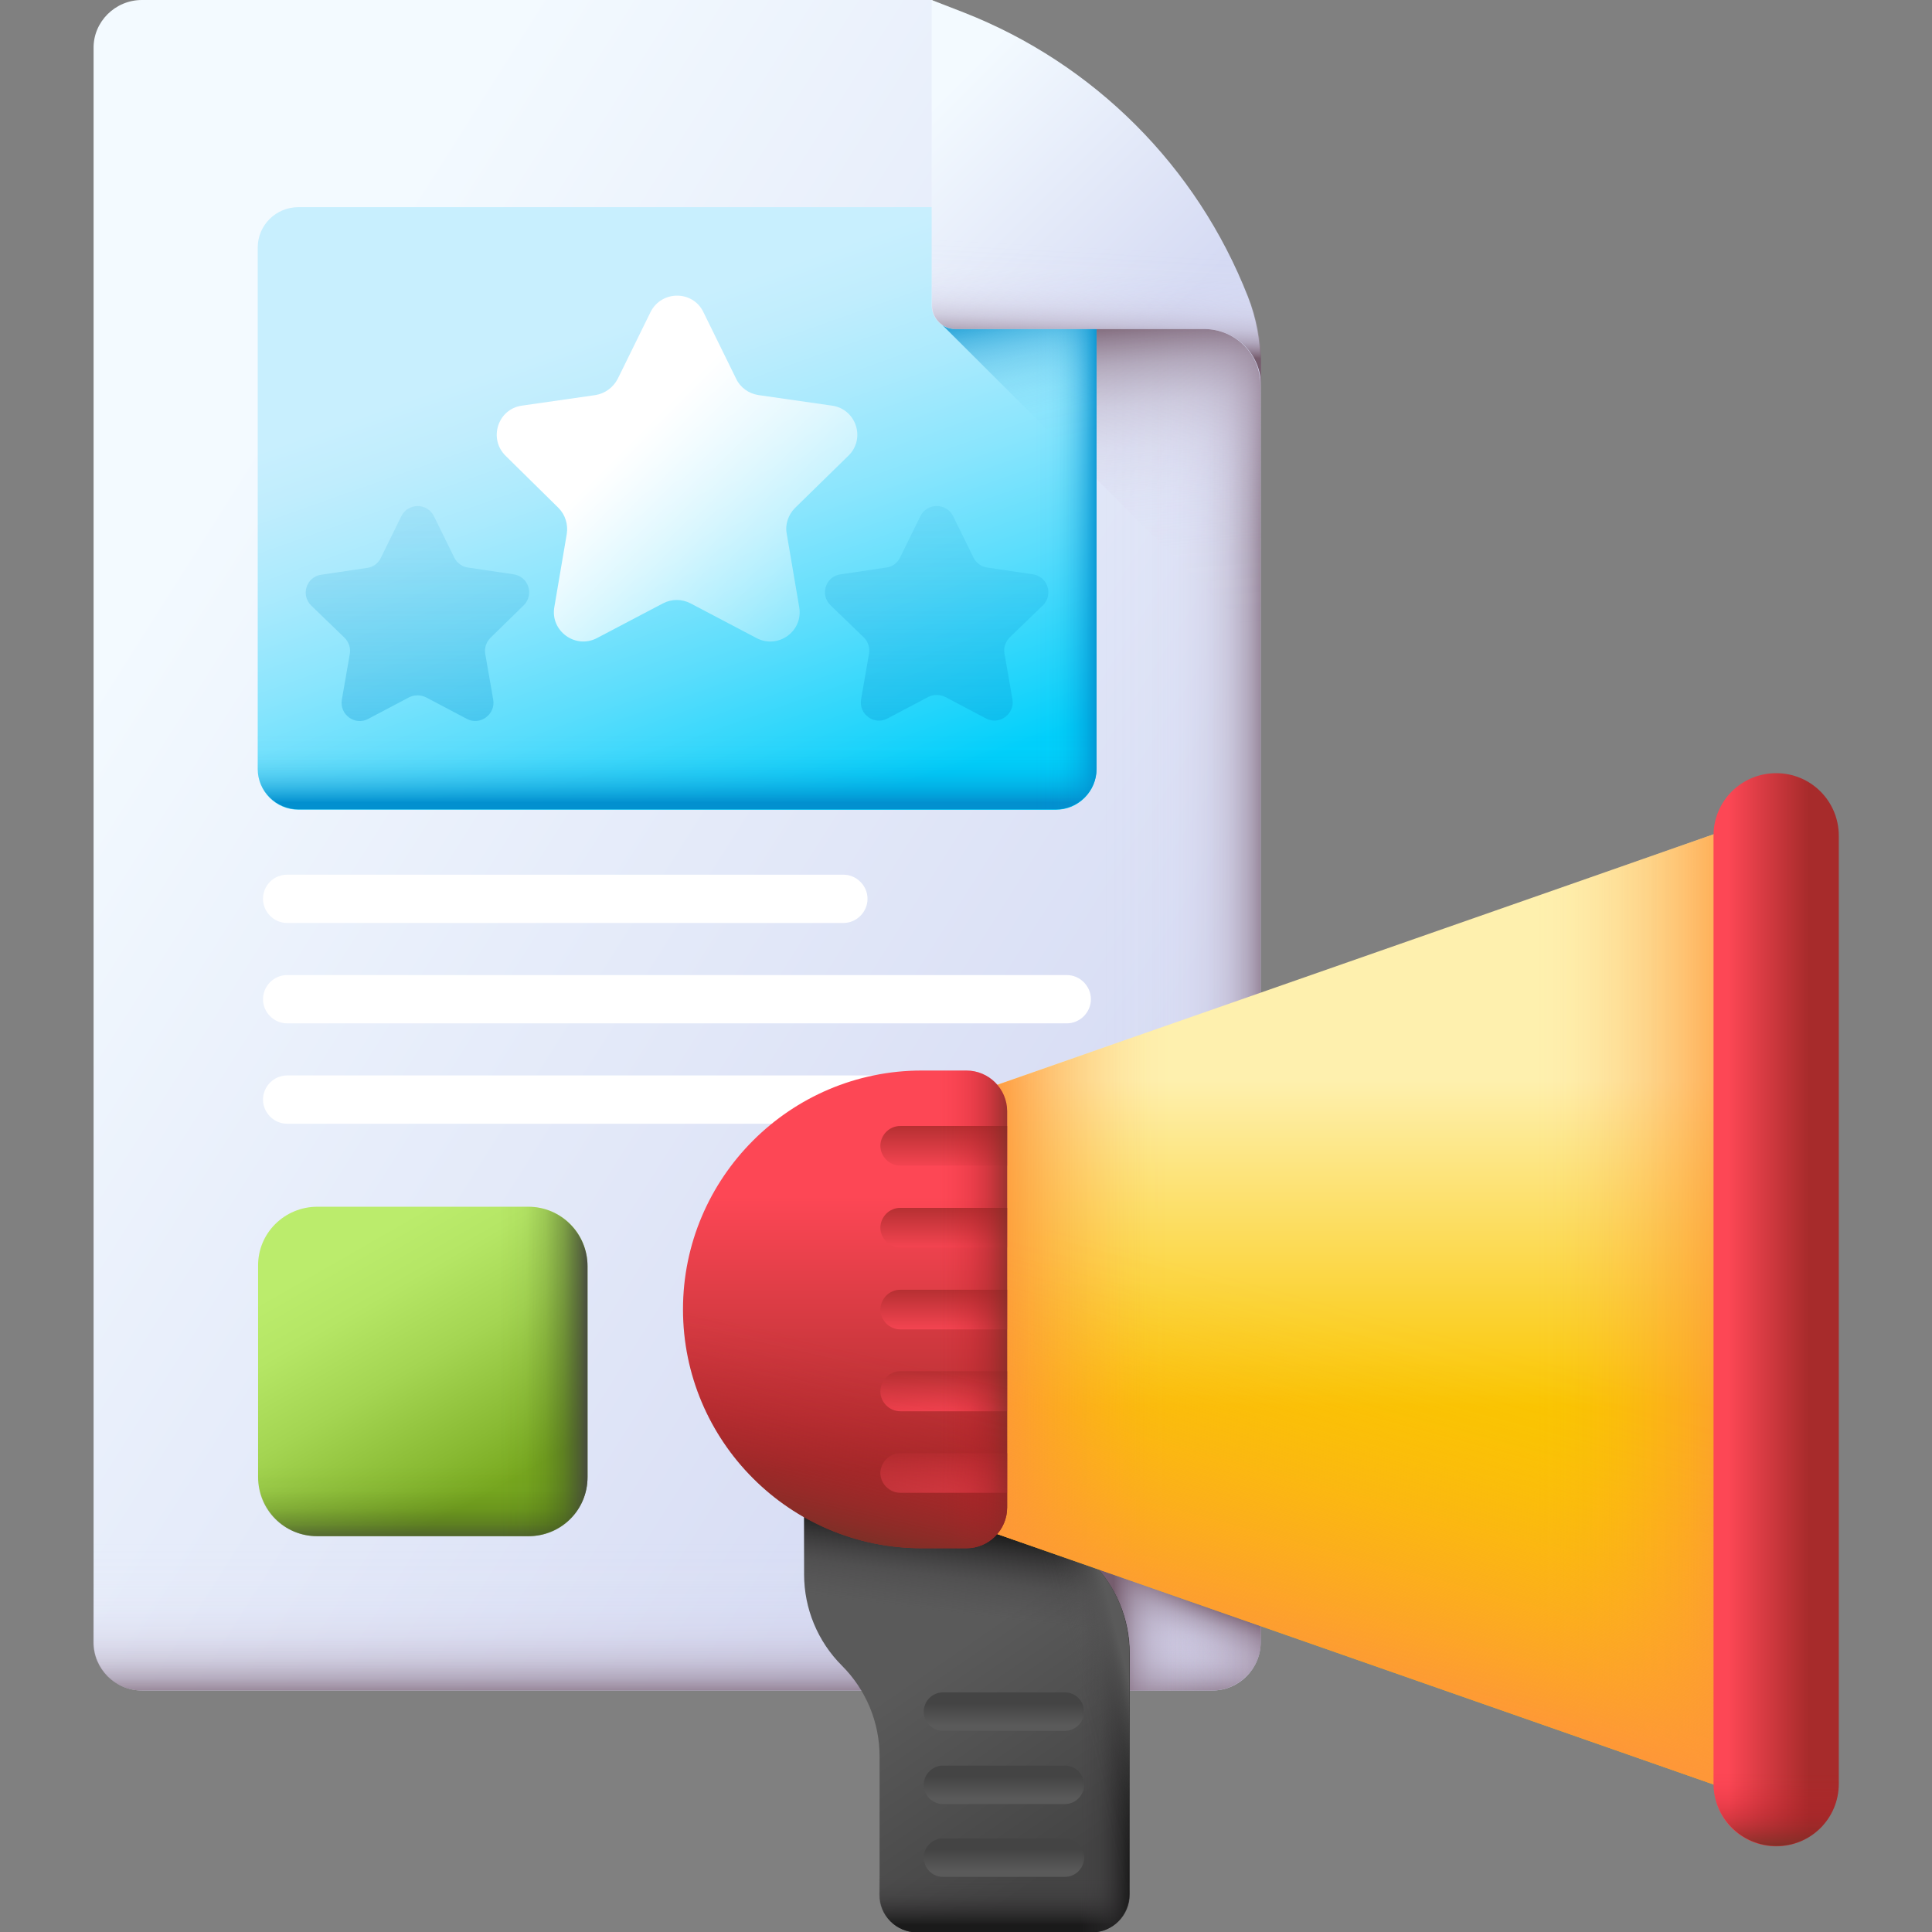
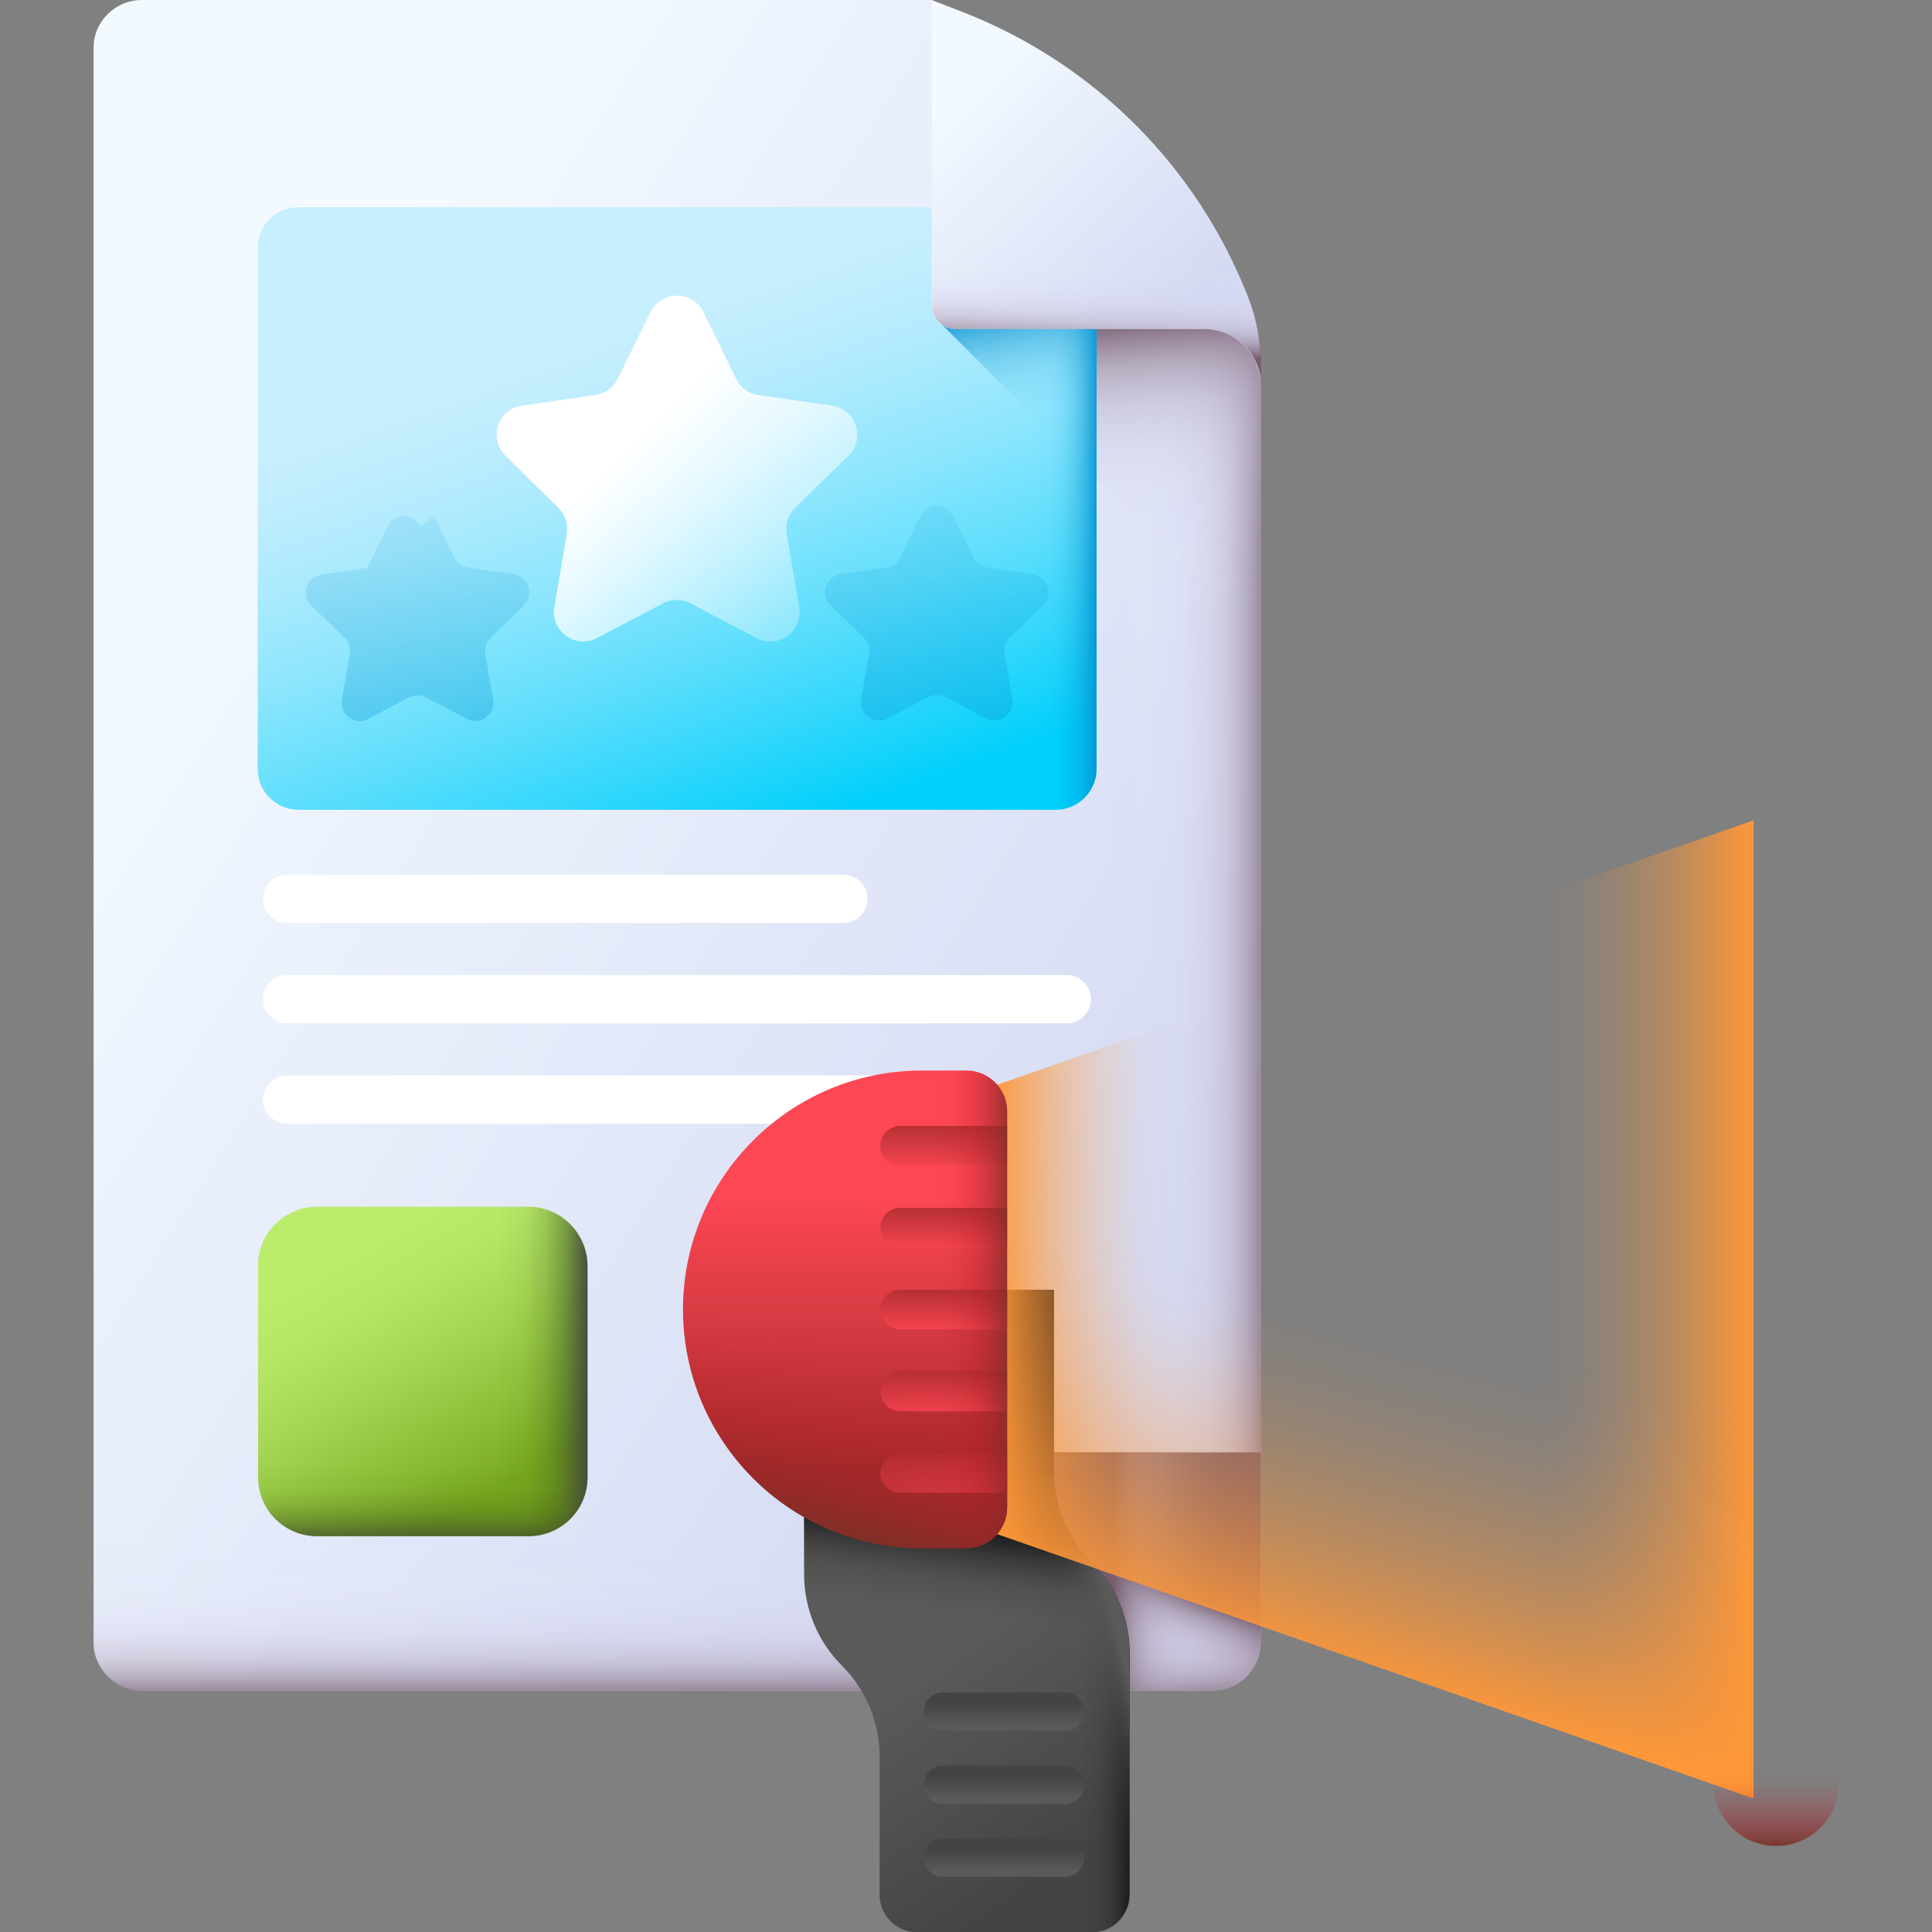
<svg xmlns="http://www.w3.org/2000/svg" xmlns:xlink="http://www.w3.org/1999/xlink" id="Layer_4" viewBox="0 0 512 512">
  <rect x="0" y="0" width="512" height="512" fill="#808080" stroke="none" />
  <linearGradient id="lg1">
    <stop offset="0" stop-color="#f3faff" />
    <stop offset="1" stop-color="#d5daf3" />
  </linearGradient>
  <linearGradient id="SVGID_1_" gradientTransform="matrix(1 0 0 -1 0 514)" gradientUnits="userSpaceOnUse" x1="37.773" x2="309.338" xlink:href="#lg1" y1="354.982" y2="183.026" />
  <linearGradient id="lg2">
    <stop offset="0" stop-color="#dbd5ef" stop-opacity="0" />
    <stop offset=".267" stop-color="#d8d2ec" stop-opacity=".023" />
    <stop offset=".443" stop-color="#d1c9e2" stop-opacity=".098" />
    <stop offset=".593" stop-color="#c4b9d1" stop-opacity=".225" />
    <stop offset=".729" stop-color="#b2a4ba" stop-opacity=".405" />
    <stop offset=".855" stop-color="#9a889c" stop-opacity=".638" />
    <stop offset=".971" stop-color="#7e6678" stop-opacity=".92" />
    <stop offset="1" stop-color="#765d6e" />
  </linearGradient>
  <linearGradient id="SVGID_00000000194281915505588950000002710419760906871441_" gradientTransform="matrix(1 0 0 -1 0 514)" gradientUnits="userSpaceOnUse" x1="292.13" x2="337.66" xlink:href="#lg2" y1="289.98" y2="289.98" />
  <linearGradient id="SVGID_00000163770517337374226980000006984799749538207657_" gradientTransform="matrix(1 0 0 -1 0 514)" gradientUnits="userSpaceOnUse" x1="298.138" x2="291.365" xlink:href="#lg2" y1="344.6" y2="429.075" />
  <linearGradient id="SVGID_00000012474914700208806070000010170653870620983713_" gradientTransform="matrix(1 0 0 -1 0 514)" gradientUnits="userSpaceOnUse" x1="162.287" x2="209.606" y1="427.669" y2="294.403">
    <stop offset="0" stop-color="#c8effe" />
    <stop offset=".103" stop-color="#c0edfd" />
    <stop offset=".258" stop-color="#abeafd" />
    <stop offset=".447" stop-color="#89e5fd" />
    <stop offset=".661" stop-color="#5addfc" />
    <stop offset=".895" stop-color="#1ed4fb" />
    <stop offset="1" stop-color="#01d0fb" />
  </linearGradient>
  <linearGradient id="lg3">
    <stop offset="0" stop-color="#0290cf" stop-opacity="0" />
    <stop offset=".219" stop-color="#0290cf" stop-opacity=".013" />
    <stop offset=".364" stop-color="#0290cf" stop-opacity=".056" />
    <stop offset=".487" stop-color="#0290cf" stop-opacity=".128" />
    <stop offset=".599" stop-color="#0290cf" stop-opacity=".231" />
    <stop offset=".702" stop-color="#0290cf" stop-opacity=".364" />
    <stop offset=".799" stop-color="#0290cf" stop-opacity=".528" />
    <stop offset=".892" stop-color="#0290cf" stop-opacity=".722" />
    <stop offset=".979" stop-color="#0290cf" stop-opacity=".941" />
    <stop offset="1" stop-color="#0290cf" />
  </linearGradient>
  <linearGradient id="SVGID_00000035511390848972186400000016950086195263808655_" gradientTransform="matrix(1 0 0 -1 0 514)" gradientUnits="userSpaceOnUse" x1="179.446" x2="179.446" xlink:href="#lg3" y1="319.336" y2="301.308" />
  <linearGradient id="SVGID_00000070076418350883568930000011558977749658328475_" gradientTransform="matrix(1 0 0 -1 0 514)" gradientUnits="userSpaceOnUse" x1="274.011" x2="291.393" xlink:href="#lg3" y1="379.343" y2="379.343" />
  <linearGradient id="SVGID_00000130606580963324391150000003650502172856688286_" gradientTransform="matrix(1 0 0 -1 0 514)" gradientUnits="userSpaceOnUse" x1="278.509" x2="270.905" xlink:href="#lg3" y1="396.668" y2="434.688" />
  <linearGradient id="SVGID_00000181075453580273854570000000515350449636106625_" gradientTransform="matrix(1 0 0 -1 0 514)" gradientUnits="userSpaceOnUse" x1="252.977" x2="166.253" y1="309.389" y2="396.114">
    <stop offset="0" stop-color="#fff" stop-opacity="0" />
    <stop offset=".092" stop-color="#fff" stop-opacity=".024" />
    <stop offset=".218" stop-color="#fff" stop-opacity=".092" />
    <stop offset=".362" stop-color="#fff" stop-opacity=".203" />
    <stop offset=".52" stop-color="#fff" stop-opacity=".359" />
    <stop offset=".69" stop-color="#fff" stop-opacity=".559" />
    <stop offset=".866" stop-color="#fff" stop-opacity=".798" />
    <stop offset="1" stop-color="#fff" />
  </linearGradient>
  <linearGradient id="SVGID_00000030478735442699810970000009997717580969746843_" gradientTransform="matrix(1 0 0 -1 0 514)" gradientUnits="userSpaceOnUse" x1="110.627" x2="110.627" xlink:href="#lg3" y1="498.769" y2="225.776" />
  <linearGradient id="SVGID_00000021830944955826488100000016180457064839860875_" gradientTransform="matrix(1 0 0 -1 0 514)" gradientUnits="userSpaceOnUse" x1="248.266" x2="248.266" xlink:href="#lg3" y1="498.769" y2="225.776" />
  <linearGradient id="SVGID_00000005945498312845037630000015975099219421301903_" gradientTransform="matrix(1 0 0 -1 0 514)" gradientUnits="userSpaceOnUse" x1="179.446" x2="179.446" xlink:href="#lg2" y1="105.832" y2="62.846" />
  <linearGradient id="SVGID_00000171713480587745982970000017977899376044061362_" gradientTransform="matrix(1 0 0 -1 0 514)" gradientUnits="userSpaceOnUse" x1="288.726" x2="299.775" xlink:href="#lg2" y1="62.295" y2="95.8" />
  <linearGradient id="SVGID_00000183243419337480160300000007524762952657870265_" gradientTransform="matrix(1 0 0 -1 0 514)" gradientUnits="userSpaceOnUse" x1="333.905" x2="295.132" xlink:href="#lg2" y1="97.527" y2="97.527" />
  <linearGradient id="SVGID_00000083801442158691770780000011053580623490883511_" gradientTransform="matrix(1 0 0 -1 0 514)" gradientUnits="userSpaceOnUse" x1="245.24" x2="305.058" xlink:href="#lg1" y1="484.526" y2="424.708" />
  <linearGradient id="SVGID_00000106827274849625842900000014803026148704261776_" gradientTransform="matrix(1 0 0 -1 0 514)" gradientUnits="userSpaceOnUse" x1="290.983" x2="289.557" xlink:href="#lg2" y1="448.764" y2="421.318" />
  <linearGradient id="SVGID_00000142877840244008341110000007403991856738505870_" gradientTransform="matrix(1 0 0 -1 0 514)" gradientUnits="userSpaceOnUse" x1="93.255" x2="130.315" y1="183.251" y2="118.633">
    <stop offset="0" stop-color="#bbec6c" />
    <stop offset=".198" stop-color="#b5e665" />
    <stop offset=".48" stop-color="#a4d552" />
    <stop offset=".812" stop-color="#89ba33" />
    <stop offset="1" stop-color="#78a91f" />
  </linearGradient>
  <linearGradient id="lg4">
    <stop offset="0" stop-color="#334c0f" stop-opacity="0" />
    <stop offset=".29" stop-color="#334b11" stop-opacity=".045" />
    <stop offset=".513" stop-color="#364a18" stop-opacity=".188" />
    <stop offset=".713" stop-color="#3a4825" stop-opacity=".429" />
    <stop offset=".899" stop-color="#404537" stop-opacity=".767" />
    <stop offset="1" stop-color="#444" />
  </linearGradient>
  <linearGradient id="SVGID_00000022551787681260495710000000368028496108831377_" gradientTransform="matrix(1 0 0 -1 0 514)" gradientUnits="userSpaceOnUse" x1="112.006" x2="112.006" xlink:href="#lg4" y1="125.102" y2="103.918" />
  <linearGradient id="SVGID_00000176027029906035329610000015277619826030240180_" gradientTransform="matrix(1 0 0 -1 0 514)" gradientUnits="userSpaceOnUse" x1="132.44" x2="156.309" xlink:href="#lg4" y1="150.557" y2="150.557" />
  <linearGradient id="lg5">
    <stop offset="0" stop-color="#5a5a5a" />
    <stop offset="1" stop-color="#444" />
  </linearGradient>
  <linearGradient id="SVGID_00000083782185428357731000000007749138500866289560_" gradientTransform="matrix(1 0 0 -1 429.579 -222.816)" gradientUnits="userSpaceOnUse" x1="-168.273" x2="-132.114" xlink:href="#lg5" y1="-653.813" y2="-706.544" />
  <linearGradient id="SVGID_00000178175231980100184990000000366435085947845271_" gradientTransform="matrix(1 0 0 -1 429.579 -222.816)" gradientUnits="userSpaceOnUse" x1="-163.491" x2="-163.491" xlink:href="#lg5" y1="-718.804" y2="-712.942" />
  <linearGradient id="SVGID_00000141442046664931590490000017528224789092052622_" gradientTransform="matrix(1 0 0 -1 429.579 -222.816)" gradientUnits="userSpaceOnUse" x1="-163.491" x2="-163.491" xlink:href="#lg5" y1="-699.469" y2="-693.607" />
  <linearGradient id="SVGID_00000139976342684409251780000001262844667556971412_" gradientTransform="matrix(1 0 0 -1 429.579 -222.816)" gradientUnits="userSpaceOnUse" x1="-163.491" x2="-163.491" xlink:href="#lg5" y1="-680.134" y2="-674.272" />
  <linearGradient id="lg6">
    <stop offset="0" stop-color="#433f43" stop-opacity="0" />
    <stop offset=".411" stop-color="#373537" stop-opacity=".269" />
    <stop offset="1" stop-color="#1a1a1a" />
  </linearGradient>
  <linearGradient id="SVGID_00000078039891186521379180000007917837837260099485_" gradientTransform="matrix(1 0 0 -1 429.579 -222.816)" gradientUnits="userSpaceOnUse" x1="-163.486" x2="-163.486" xlink:href="#lg6" y1="-719.809" y2="-732.984" />
  <linearGradient id="SVGID_00000100370598058132864070000000691462072926840739_" gradientTransform="matrix(1 0 0 -1 429.579 -222.816)" gradientUnits="userSpaceOnUse" x1="-143.459" x2="-130.129" xlink:href="#lg6" y1="-674.581" y2="-674.581" />
  <linearGradient id="SVGID_00000121982837342179390930000009290811258401970330_" gradientTransform="matrix(1 0 0 -1 429.579 -222.816)" gradientUnits="userSpaceOnUse" x1="-177.478" x2="-174.716" xlink:href="#lg6" y1="-650.144" y2="-628.047" />
  <linearGradient id="SVGID_00000004544896527971409200000007233019910427478430_" gradientTransform="matrix(1 0 0 -1 0 514)" gradientUnits="userSpaceOnUse" x1="284.671" x2="298.929" y1="65.598" y2="69.163">
    <stop offset="0" stop-color="#5a5a5a" stop-opacity="0" />
    <stop offset=".233" stop-color="#5a5a5a" stop-opacity=".039" />
    <stop offset=".438" stop-color="#5a5a5a" stop-opacity=".157" />
    <stop offset=".631" stop-color="#5a5a5a" stop-opacity=".357" />
    <stop offset=".817" stop-color="#5a5a5a" stop-opacity=".636" />
    <stop offset=".997" stop-color="#5a5a5a" stop-opacity=".993" />
    <stop offset="1" stop-color="#5a5a5a" />
  </linearGradient>
  <linearGradient id="SVGID_00000117636343274736823650000001751761605838522773_" gradientTransform="matrix(1 0 0 -1 429.579 -222.816)" gradientUnits="userSpaceOnUse" x1="-85.758" x2="-85.758" y1="-508.882" y2="-595.63">
    <stop offset="0" stop-color="#fef0ae" />
    <stop offset="1" stop-color="#fac600" />
  </linearGradient>
  <linearGradient id="lg7">
    <stop offset="0" stop-color="#fe9738" stop-opacity="0" />
    <stop offset=".102" stop-color="#fe9738" stop-opacity=".02" />
    <stop offset=".227" stop-color="#fe9738" stop-opacity=".078" />
    <stop offset=".361" stop-color="#fe9738" stop-opacity=".175" />
    <stop offset=".505" stop-color="#fe9738" stop-opacity=".31" />
    <stop offset=".654" stop-color="#fe9738" stop-opacity=".483" />
    <stop offset=".808" stop-color="#fe9738" stop-opacity=".695" />
    <stop offset=".965" stop-color="#fe9738" stop-opacity=".94" />
    <stop offset="1" stop-color="#fe9738" />
  </linearGradient>
  <linearGradient id="SVGID_00000122695911044444175990000009310647105080711841_" gradientTransform="matrix(1 0 0 -1 429.579 -222.816)" gradientUnits="userSpaceOnUse" x1="-119.353" x2="-167.027" xlink:href="#lg7" y1="-569.827" y2="-569.827" />
  <linearGradient id="SVGID_00000082361473021673709730000006268995629755255982_" gradientTransform="matrix(1 0 0 -1 429.579 -222.816)" gradientUnits="userSpaceOnUse" x1="-22.176" x2="35.08" xlink:href="#lg7" y1="-569.827" y2="-569.827" />
  <linearGradient id="SVGID_00000042738583799456446790000000367521056916583863_" gradientTransform="matrix(1 0 0 -1 429.579 -222.816)" gradientUnits="userSpaceOnUse" x1="-71.037" x2="-95.896" xlink:href="#lg7" y1="-569.23" y2="-661.887" />
  <linearGradient id="lg8">
    <stop offset="0" stop-color="#fd4755" />
    <stop offset="1" stop-color="#a72b2b" />
  </linearGradient>
  <linearGradient id="SVGID_00000090278539119378204230000000183200003807089821_" gradientTransform="matrix(1 0 0 -1 429.579 -222.816)" gradientUnits="userSpaceOnUse" x1="-205.607" x2="-205.607" xlink:href="#lg8" y1="-539.768" y2="-612.839" />
  <linearGradient id="SVGID_00000148634825089933926870000005401095613336786325_" gradientTransform="matrix(1 0 0 -1 429.579 -222.816)" gradientUnits="userSpaceOnUse" x1="-179.43" x2="-179.43" xlink:href="#lg8" y1="-533.347" y2="-518.704" />
  <linearGradient id="SVGID_00000100342766686475629540000009400796138928507020_" gradientTransform="matrix(1 0 0 -1 429.579 -222.816)" gradientUnits="userSpaceOnUse" x1="-179.43" x2="-179.43" xlink:href="#lg8" y1="-555.038" y2="-540.395" />
  <linearGradient id="SVGID_00000101796631409794492650000014585529239782603152_" gradientTransform="matrix(1 0 0 -1 429.579 -222.816)" gradientUnits="userSpaceOnUse" x1="-179.43" x2="-179.43" xlink:href="#lg8" y1="-576.728" y2="-562.086" />
  <linearGradient id="SVGID_00000071548956545532341730000007615575907693333905_" gradientTransform="matrix(1 0 0 -1 429.579 -222.816)" gradientUnits="userSpaceOnUse" x1="-179.43" x2="-179.43" xlink:href="#lg8" y1="-598.419" y2="-583.777" />
  <linearGradient id="SVGID_00000114035895003920750820000002948572176924084668_" gradientTransform="matrix(1 0 0 -1 429.579 -222.816)" gradientUnits="userSpaceOnUse" x1="-179.43" x2="-179.43" xlink:href="#lg8" y1="-620.11" y2="-605.468" />
  <linearGradient id="lg9">
    <stop offset="0" stop-color="#c41926" stop-opacity="0" />
    <stop offset=".162" stop-color="#bf1a26" stop-opacity=".051" />
    <stop offset=".371" stop-color="#b21e26" stop-opacity=".198" />
    <stop offset=".605" stop-color="#9d2426" stop-opacity=".441" />
    <stop offset=".856" stop-color="#802d26" stop-opacity=".776" />
    <stop offset="1" stop-color="#6d3326" />
  </linearGradient>
  <linearGradient id="SVGID_00000029022724125644267190000015287625667878339502_" gradientTransform="matrix(1 0 0 -1 429.579 -222.816)" gradientUnits="userSpaceOnUse" x1="-180.371" x2="-159.907" xlink:href="#lg9" y1="-569.827" y2="-569.827" />
  <linearGradient id="SVGID_00000010999455231926029590000012305119280885622462_" gradientTransform="matrix(1 0 0 -1 429.579 -222.816)" gradientUnits="userSpaceOnUse" x1="-202.557" x2="-214.61" xlink:href="#lg9" y1="-579.788" y2="-632.519" />
  <linearGradient id="SVGID_00000159462795657455369450000004343801948838964130_" gradientTransform="matrix(1 0 0 -1 429.579 -222.816)" gradientUnits="userSpaceOnUse" x1="28.295" x2="49.795" xlink:href="#lg8" y1="-569.827" y2="-569.827" />
  <linearGradient id="SVGID_00000036966780211612823010000004856376450616468402_" gradientTransform="matrix(1 0 0 -1 429.579 -222.816)" gradientUnits="userSpaceOnUse" x1="41.102" x2="41.102" xlink:href="#lg9" y1="-692.689" y2="-713.701" />
  <g>
    <g>
      <g>
        <path d="m334.1 96.8v338.4c0 7.1-5.8 12.8-12.8 12.8h-283.7c-7.1 0-12.8-5.8-12.8-12.8v-422.4c-.1-7 5.7-12.8 12.8-12.8h209.4l78.4 78.5c2.8 2.8 5.1 6.2 6.6 10 1.2 2.6 1.9 5.4 2.1 8.3z" fill="url(#SVGID_1_)" />
        <path d="m325.4 78.5-78.4-78.5h-102.4v448h176.7c7.1 0 12.8-5.8 12.8-12.8v-338.4c-.3-2.9-1-5.7-2.1-8.3-1.5-3.8-3.7-7.2-6.6-10z" fill="url(#SVGID_00000000194281915505588950000002710419760906871441_)" />
        <path d="m325.4 78.5-34.2-34.2-41.6 41.7 84.5 84.5v-73.7c-.3-2.9-1-5.7-2.1-8.3-1.5-3.8-3.7-7.2-6.6-10z" fill="url(#SVGID_00000163770517337374226980000006984799749538207657_)" />
        <g>
          <g>
            <path d="m79.1 54.9h200.7c5.9 0 10.8 4.8 10.8 10.8v138.1c0 5.9-4.8 10.8-10.8 10.8h-200.7c-5.9 0-10.8-4.8-10.8-10.8v-138.2c0-5.9 4.8-10.7 10.8-10.7z" fill="url(#SVGID_00000012474914700208806070000010170653870620983713_)" />
-             <path d="m68.3 124.3v79.4c0 5.9 4.8 10.8 10.8 10.8h200.7c5.9 0 10.8-4.8 10.8-10.8v-79.4z" fill="url(#SVGID_00000035511390848972186400000016950086195263808655_)" />
            <path d="m279.8 54.9h-102.4v159.6h102.4c5.9 0 10.8-4.8 10.8-10.8v-138.1c0-5.9-4.8-10.7-10.8-10.7z" fill="url(#SVGID_00000070076418350883568930000011558977749658328475_)" />
            <path d="m290.6 126.9v-61.3c0-5.6-4.4-10.3-9.9-10.7l-31.1 31.1z" fill="url(#SVGID_00000130606580963324391150000003650502172856688286_)" />
          </g>
          <g>
            <path d="m186.4 82.7 8.7 17.7c1.1 2.3 3.3 3.9 5.9 4.3l19.5 2.8c6.4.9 9 8.8 4.3 13.3l-14.1 13.8c-1.8 1.8-2.7 4.4-2.2 6.9l3.3 19.4c1.1 6.4-5.6 11.2-11.3 8.2l-17.5-9.2c-2.3-1.2-5-1.2-7.3 0l-17.5 9.2c-5.7 3-12.4-1.9-11.3-8.2l3.3-19.4c.4-2.5-.4-5.1-2.2-6.9l-14-13.8c-4.6-4.5-2.1-12.4 4.3-13.3l19.5-2.8c2.5-.4 4.7-2 5.9-4.3l8.7-17.7c2.9-5.8 11.2-5.8 14 0z" fill="url(#SVGID_00000181075453580273854570000000515350449636106625_)" />
            <g>
-               <path d="m115 136.8 5.4 11c.7 1.4 2.1 2.4 3.6 2.6l12.1 1.8c4 .6 5.5 5.4 2.7 8.2l-8.8 8.6c-1.1 1.1-1.7 2.7-1.4 4.3l2.1 12.1c.7 3.9-3.5 7-7 5.1l-10.8-5.7c-1.4-.7-3.1-.7-4.5 0l-10.8 5.7c-3.5 1.9-7.7-1.1-7-5.1l2.1-12.1c.3-1.6-.3-3.2-1.4-4.3l-8.8-8.5c-2.9-2.8-1.3-7.7 2.7-8.2l12.1-1.8c1.6-.2 2.9-1.2 3.6-2.6l5.4-11c1.8-3.7 6.9-3.7 8.7-.1z" fill="url(#SVGID_00000030478735442699810970000009997717580969746843_)" />
+               <path d="m115 136.8 5.4 11c.7 1.4 2.1 2.4 3.6 2.6l12.1 1.8c4 .6 5.5 5.4 2.7 8.2l-8.8 8.6c-1.1 1.1-1.7 2.7-1.4 4.3l2.1 12.1c.7 3.9-3.5 7-7 5.1l-10.8-5.7c-1.4-.7-3.1-.7-4.5 0l-10.8 5.7c-3.5 1.9-7.7-1.1-7-5.1l2.1-12.1c.3-1.6-.3-3.2-1.4-4.3l-8.8-8.5c-2.9-2.8-1.3-7.7 2.7-8.2l12.1-1.8l5.4-11c1.8-3.7 6.9-3.7 8.7-.1z" fill="url(#SVGID_00000030478735442699810970000009997717580969746843_)" />
              <path d="m252.6 136.8 5.4 11c.7 1.4 2.1 2.4 3.6 2.6l12.1 1.8c4 .6 5.5 5.4 2.7 8.2l-8.8 8.5c-1.1 1.1-1.7 2.7-1.4 4.3l2.1 12.1c.7 3.9-3.5 7-7 5.1l-10.8-5.7c-1.4-.7-3.1-.7-4.5 0l-10.8 5.7c-3.5 1.9-7.7-1.1-7-5.1l2.1-12.1c.3-1.6-.3-3.2-1.4-4.3l-8.8-8.5c-2.9-2.8-1.3-7.7 2.7-8.2l12.1-1.8c1.6-.2 2.9-1.2 3.6-2.6l5.4-11c1.8-3.6 6.9-3.6 8.7 0z" fill="url(#SVGID_00000021830944955826488100000016180457064839860875_)" />
            </g>
          </g>
        </g>
        <path d="m24.7 321.8v113.4c0 7.1 5.8 12.8 12.8 12.8h283.7c7.1 0 12.8-5.8 12.8-12.8v-113.4z" fill="url(#SVGID_00000005945498312845037630000015975099219421301903_)" />
        <path d="m270.1 384.9v63.1h51.2c7.1 0 12.8-5.8 12.8-12.8v-50.3z" fill="url(#SVGID_00000171713480587745982970000017977899376044061362_)" />
        <path d="m270.1 384.9v63.1h51.2c7.1 0 12.8-5.8 12.8-12.8v-50.3z" fill="url(#SVGID_00000183243419337480160300000007524762952657870265_)" />
        <path d="m319.1 87.2h-65.9c-3.5 0-6.3-2.8-6.3-6.3v-80.9l8.5 3.3c34.5 13.5 61.8 40.8 75.3 75.3 2.2 5.6 3.3 11.6 3.3 17.7v5.8c.1-8.2-6.6-14.9-14.9-14.9z" fill="url(#SVGID_00000083801442158691770780000011053580623490883511_)" />
        <path d="m247 80.9c0 3.5 2.8 6.3 6.3 6.3h65.9c8.3 0 15 6.7 15 15v-5.8c0-6-1.1-12-3.3-17.7-4.9-12.5-11.6-24-19.7-34.3h-64.2z" fill="url(#SVGID_00000106827274849625842900000014803026148704261776_)" />
      </g>
      <g>
        <path d="m84.1 319.8h55.9c8.7 0 15.7 7 15.7 15.7v55.9c0 8.7-7 15.7-15.7 15.7h-55.9c-8.7 0-15.7-7-15.7-15.7v-55.9c-.1-8.7 7-15.7 15.7-15.7z" fill="url(#SVGID_00000142877840244008341110000007403991856738505870_)" />
        <path d="m68.3 354.7v36.7c0 8.7 7 15.7 15.7 15.7h56c8.7 0 15.7-7 15.7-15.7v-36.7z" fill="url(#SVGID_00000022551787681260495710000000368028496108831377_)" />
        <path d="m140 319.8h-37.1v87.4h37.1c8.7 0 15.7-7 15.7-15.7v-55.9c0-8.8-7.1-15.8-15.7-15.8z" fill="url(#SVGID_00000176027029906035329610000015277619826030240180_)" />
      </g>
      <g fill="#fff">
        <path d="m76.1 285h173.4c3.5 0 6.4 2.9 6.4 6.4 0 3.5-2.9 6.4-6.4 6.4h-173.4c-3.5 0-6.4-2.9-6.4-6.4 0-3.5 2.9-6.4 6.4-6.4z" />
        <path d="m76.1 258.4h206.6c3.5 0 6.4 2.9 6.4 6.4 0 3.5-2.9 6.4-6.4 6.4h-206.6c-3.5 0-6.4-2.9-6.4-6.4 0-3.5 2.9-6.4 6.4-6.4z" />
        <path d="m76.1 231.8h147.4c3.5 0 6.4 2.9 6.4 6.4 0 3.5-2.9 6.4-6.4 6.4h-147.4c-3.5 0-6.4-2.9-6.4-6.4 0-3.6 2.9-6.4 6.4-6.4z" />
      </g>
    </g>
    <g>
      <g>
        <path d="m279.3 389.9v-48.1h-66.2v75.5c0 9 3.6 17.7 10 24.1 6.4 6.4 10 15 10 24.1v36.6c0 5.5 4.5 10 10 10h46.3c5.5 0 10-4.5 10-10v-64c0-9-3.6-17.7-10-24.1-6.6-6.4-10.1-15.1-10.1-24.1z" fill="url(#SVGID_00000083782185428357731000000007749138500866289560_)" />
        <g>
          <path d="m249.9 487.2h32.3c2.8 0 5.1 2.3 5.1 5.1 0 2.8-2.3 5.1-5.1 5.1h-32.3c-2.8 0-5.1-2.3-5.1-5.1 0-2.8 2.3-5.1 5.1-5.1z" fill="url(#SVGID_00000178175231980100184990000000366435085947845271_)" />
          <path d="m249.9 467.9h32.3c2.8 0 5.1 2.3 5.1 5.1 0 2.8-2.3 5.1-5.1 5.1h-32.3c-2.8 0-5.1-2.3-5.1-5.1 0-2.8 2.3-5.1 5.1-5.1z" fill="url(#SVGID_00000141442046664931590490000017528224789092052622_)" />
          <path d="m249.9 448.5h32.3c2.8 0 5.1 2.3 5.1 5.1 0 2.8-2.3 5.1-5.1 5.1h-32.3c-2.8 0-5.1-2.3-5.1-5.1 0-2.8 2.3-5.1 5.1-5.1z" fill="url(#SVGID_00000139976342684409251780000001262844667556971412_)" />
        </g>
-         <path d="m233 467.9v34.2c0 5.5 4.5 10 10 10h46.3c5.5 0 10-4.5 10-10v-34.2z" fill="url(#SVGID_00000078039891186521379180000007917837837260099485_)" />
        <path d="m252 512h37.3c5.5 0 10-4.5 10-10v-64c0-9-3.6-17.7-10-24.1-6-6-9.5-14-9.9-22.4h-27.4z" fill="url(#SVGID_00000100370598058132864070000000691462072926840739_)" />
        <path d="m279.3 389.9v-48.1h-66.2v75.5c0 9 3.6 17.7 10 24.1 2.2 2.2 4 4.6 5.5 7.2h70.7v-10.6c0-9-3.6-17.7-10-24.1s-10-15-10-24z" fill="url(#SVGID_00000121982837342179390930000009290811258401970330_)" />
        <path d="m252 512h37.3c5.5 0 10-4.5 10-10v-64c0-9-3.6-17.7-10-24.1-6-6-9.5-14-9.9-22.4h-27.4z" fill="url(#SVGID_00000004544896527971409200000007233019910427478430_)" />
      </g>
-       <path d="m464.7 476.6-241.7-84.5v-90.2l241.7-84.5z" fill="url(#SVGID_00000117636343274736823650000001751761605838522773_)" />
      <path d="m335.5 262.6-112.5 39.3v90.2l112.5 39.4z" fill="url(#SVGID_00000122695911044444175990000009310647105080711841_)" />
      <path d="m355.4 438.4 109.3 38.2v-259.2l-109.3 38.2z" fill="url(#SVGID_00000082361473021673709730000006268995629755255982_)" />
      <path d="m464.7 326v150.6l-241.7-84.5v-66.1z" fill="url(#SVGID_00000042738583799456446790000000367521056916583863_)" />
      <g>
        <path d="m244.3 283.7h11.8c5.9 0 10.8 4.8 10.8 10.8v105c0 5.9-4.8 10.8-10.8 10.8h-11.8c-34.9 0-63.3-28.4-63.3-63.3 0-34.9 28.4-63.3 63.3-63.3z" fill="url(#SVGID_00000090278539119378204230000000183200003807089821_)" />
        <g>
          <path d="m238.6 298.4h28.3v10.5h-28.3c-2.9 0-5.3-2.4-5.3-5.3.1-2.9 2.4-5.2 5.3-5.2z" fill="url(#SVGID_00000148634825089933926870000005401095613336786325_)" />
          <path d="m238.6 320.1h28.3v10.5h-28.3c-2.9 0-5.3-2.4-5.3-5.3.1-2.9 2.4-5.2 5.3-5.2z" fill="url(#SVGID_00000100342766686475629540000009400796138928507020_)" />
          <path d="m238.6 341.8h28.3v10.5h-28.3c-2.9 0-5.3-2.4-5.3-5.3.1-2.9 2.4-5.2 5.3-5.2z" fill="url(#SVGID_00000101796631409794492650000014585529239782603152_)" />
          <path d="m238.6 363.4h28.3v10.6h-28.3c-2.9 0-5.3-2.4-5.3-5.3.1-2.9 2.4-5.3 5.3-5.3z" fill="url(#SVGID_00000071548956545532341730000007615575907693333905_)" />
          <path d="m238.6 385.1h28.3v10.5h-28.3c-2.9 0-5.3-2.4-5.3-5.3.1-2.8 2.4-5.2 5.3-5.2z" fill="url(#SVGID_00000114035895003920750820000002948572176924084668_)" />
        </g>
        <path d="m256.1 283.7h-11.8c-12.6 0-24.4 3.7-34.3 10.1v106.4c9.9 6.4 21.6 10.1 34.3 10.1h11.8c5.9 0 10.8-4.8 10.8-10.8v-105c0-5.9-4.8-10.8-10.8-10.8z" fill="url(#SVGID_00000029022724125644267190000015287625667878339502_)" />
        <path d="m182.5 333.5c-.9 4.3-1.5 8.9-1.5 13.5 0 34.9 28.3 63.3 63.3 63.3h11.8c5.9 0 10.8-4.8 10.8-10.8v-66z" fill="url(#SVGID_00000010999455231926029590000012305119280885622462_)" />
      </g>
      <g>
-         <path d="m470.7 204.9c9.2 0 16.6 7.4 16.6 16.6v251.2c0 9.2-7.4 16.6-16.6 16.6-9.2 0-16.6-7.4-16.6-16.6v-251.3c0-9.1 7.4-16.5 16.6-16.5z" fill="url(#SVGID_00000159462795657455369450000004343801948838964130_)" />
        <path d="m454.1 401.3v71.3c0 9.2 7.4 16.6 16.6 16.6s16.6-7.4 16.6-16.6v-71.3z" fill="url(#SVGID_00000036966780211612823010000004856376450616468402_)" />
      </g>
    </g>
  </g>
</svg>